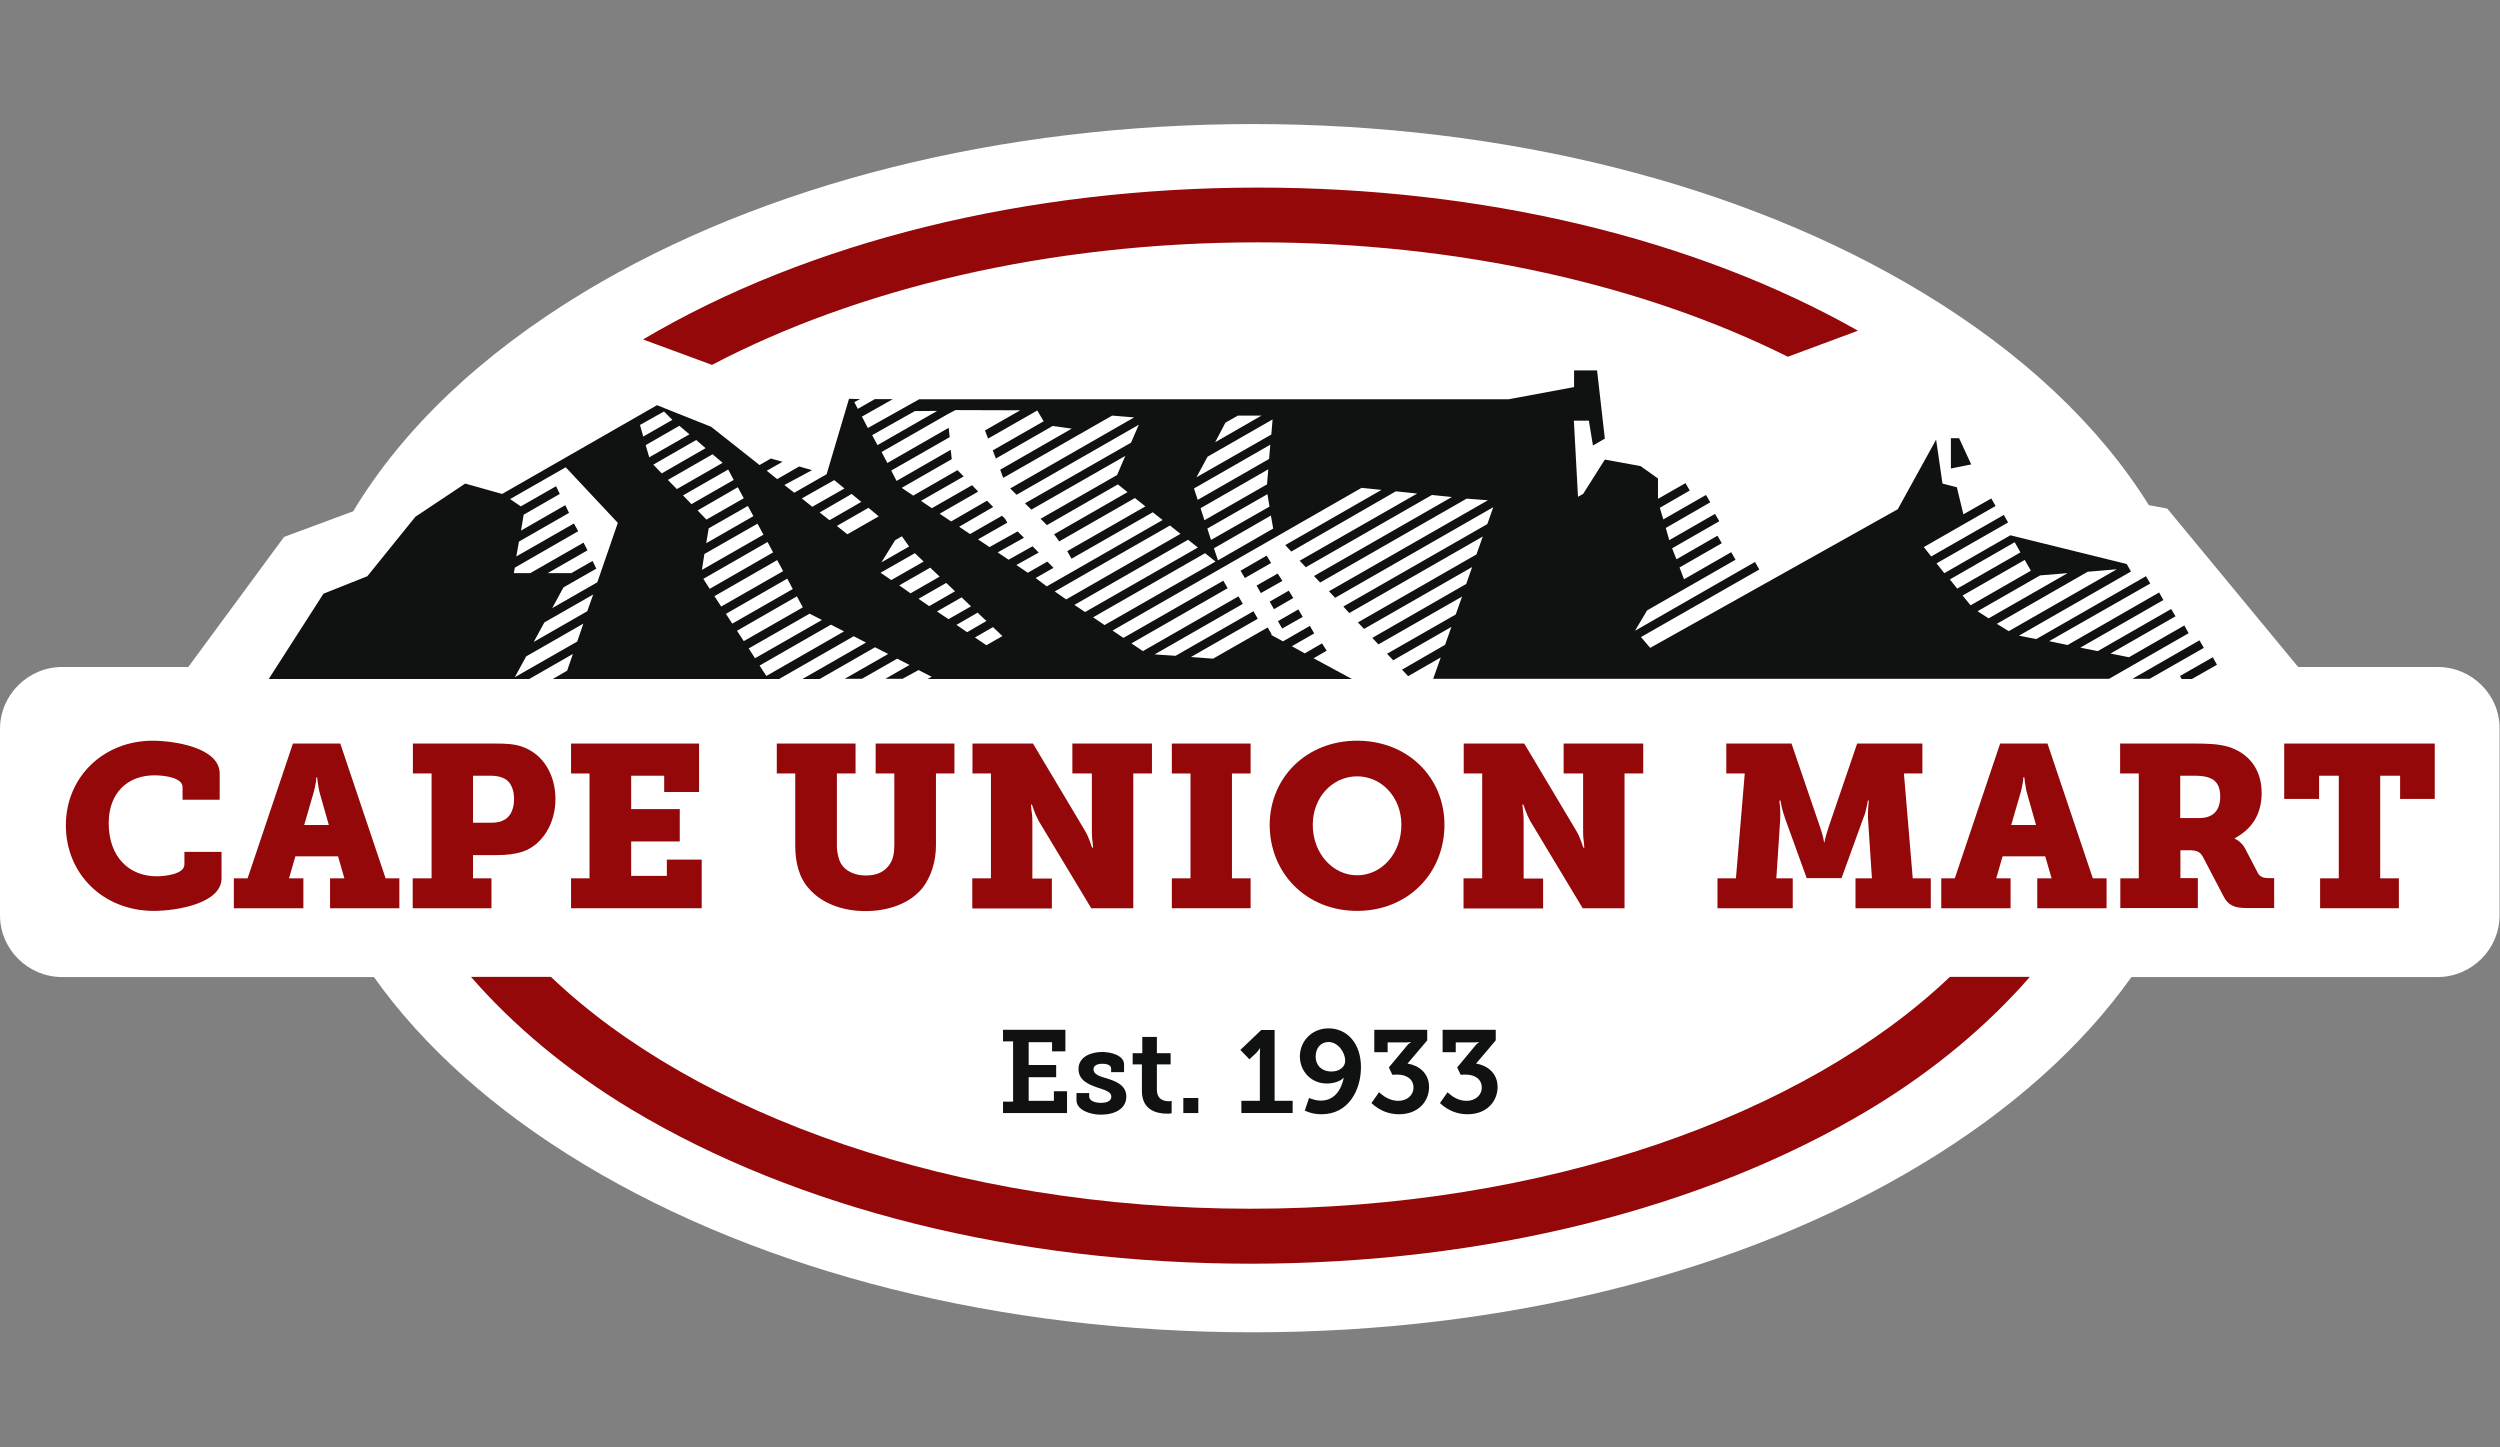
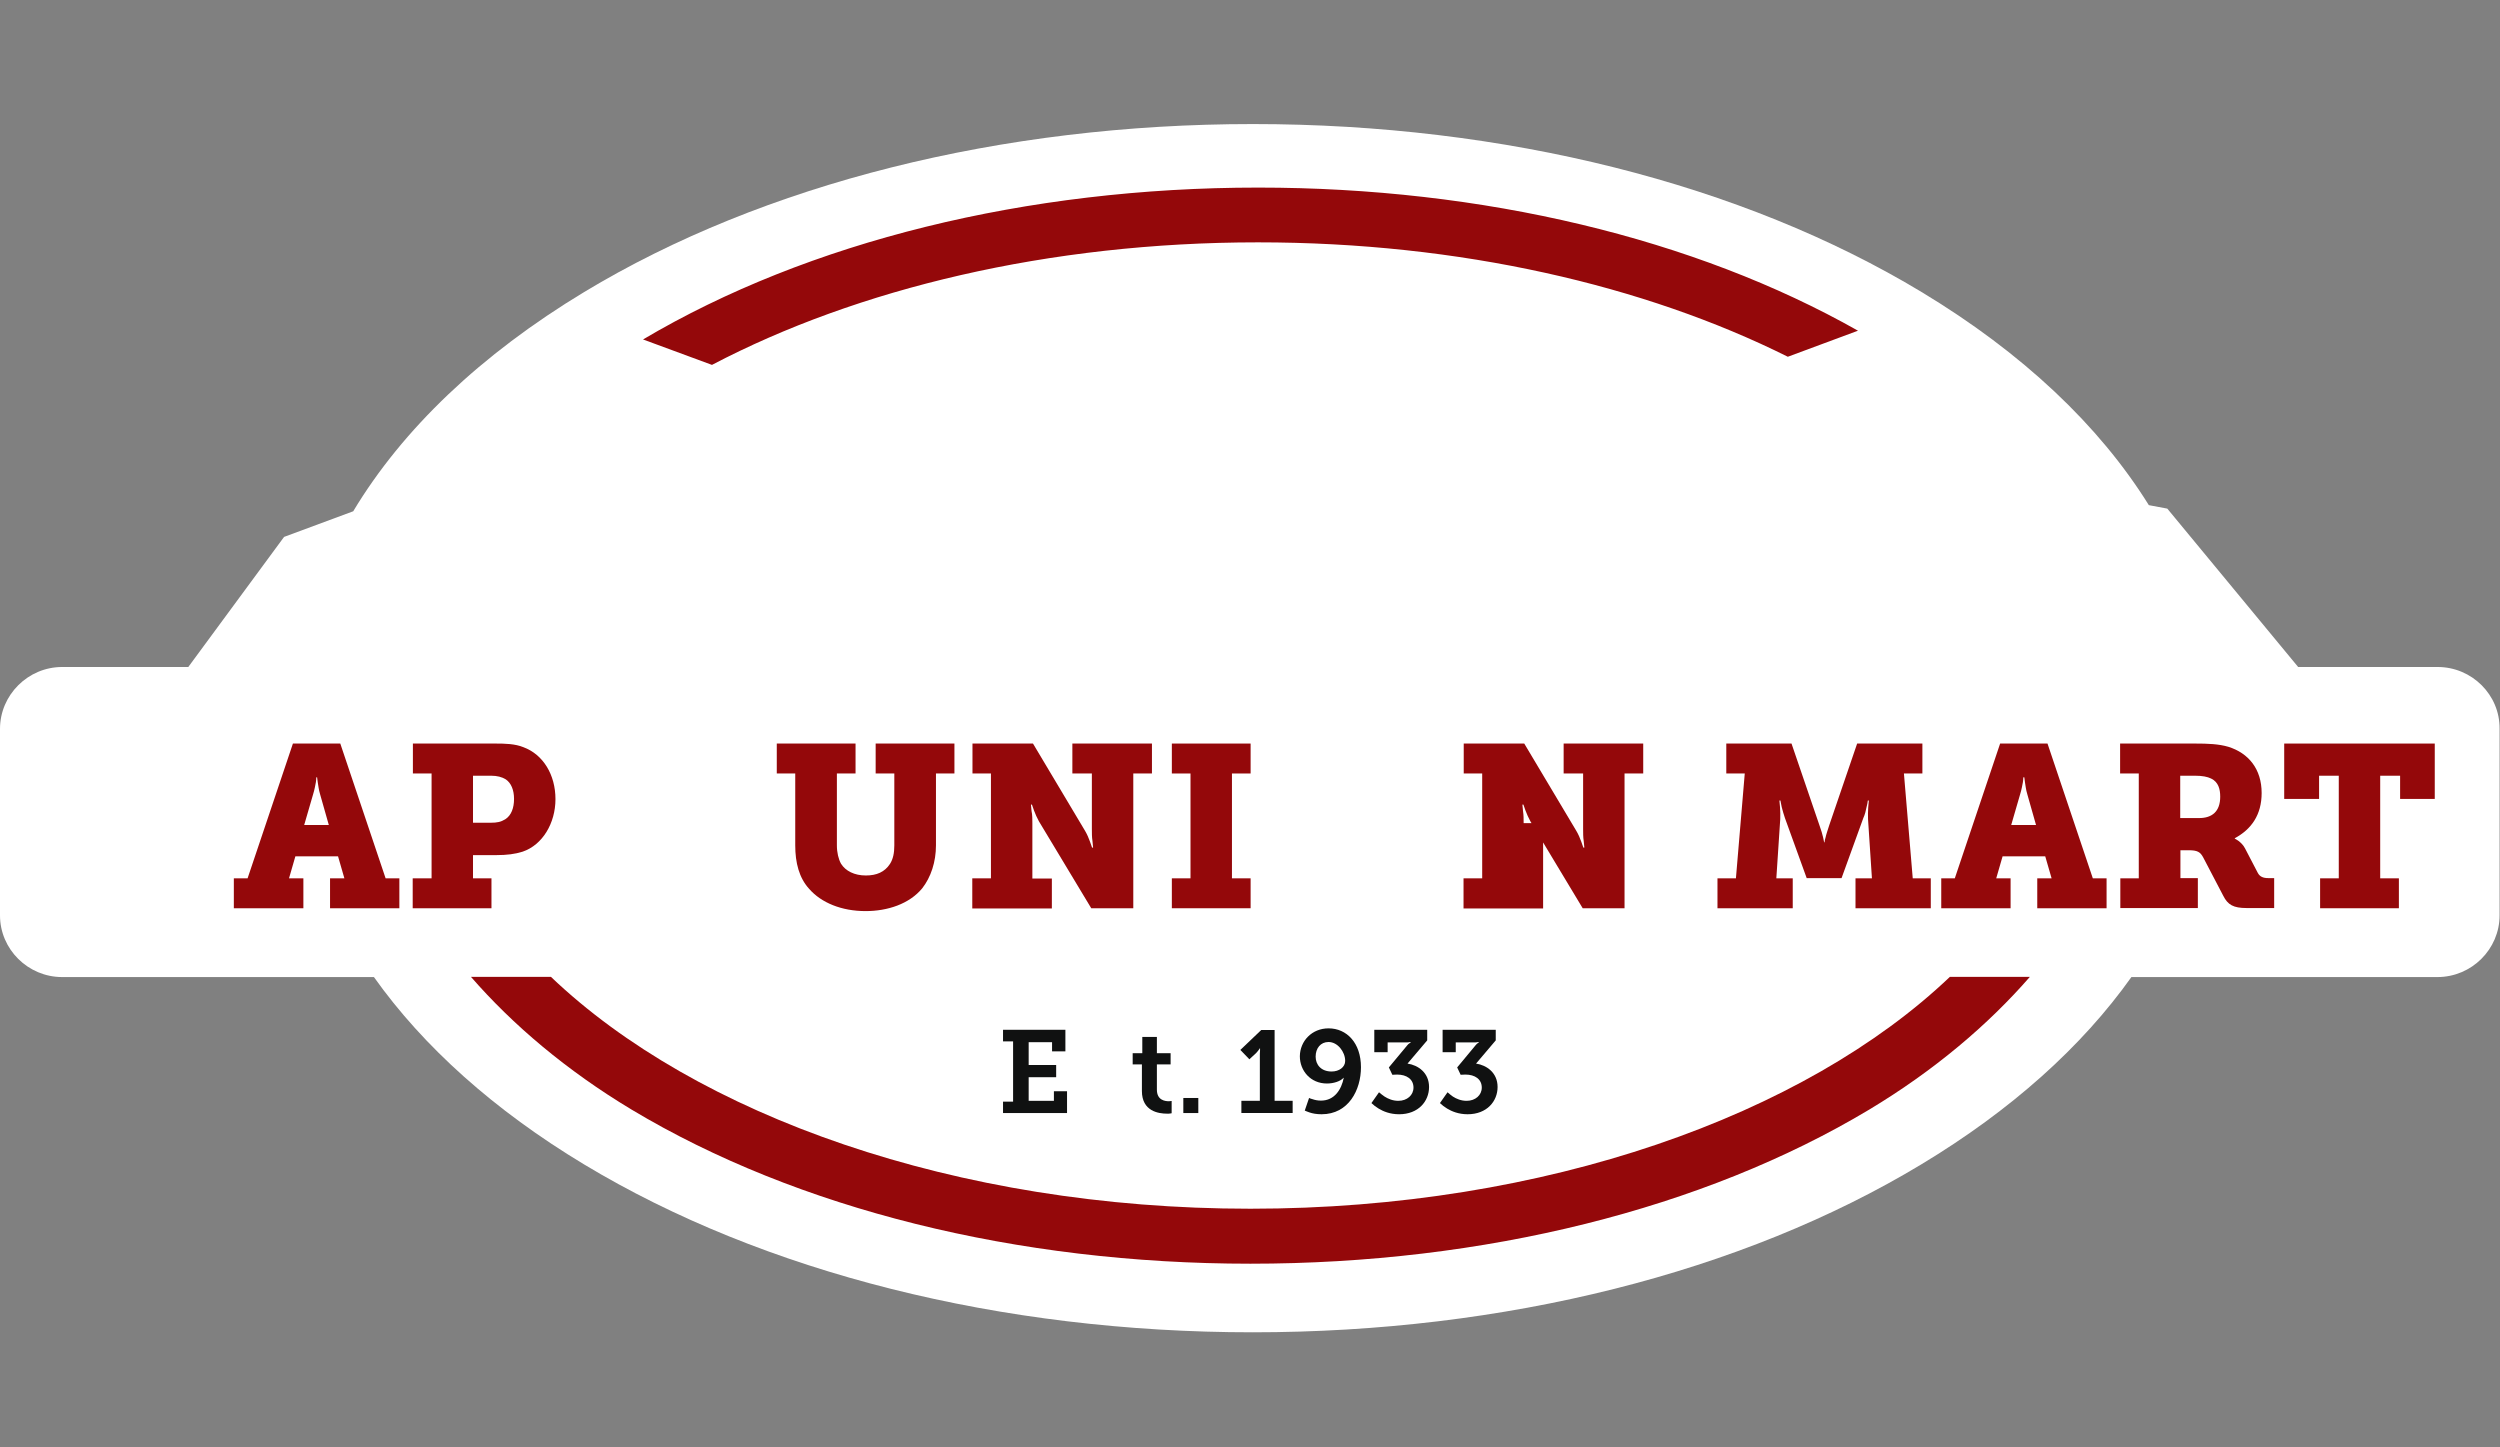
<svg xmlns="http://www.w3.org/2000/svg" xmlns:xlink="http://www.w3.org/1999/xlink" viewBox="0 0 114 66" focusable="false" class="chakra-icon css-gm1zi" aria-hidden="true" width="114" height="66">
  <rect x="0" y="0" width="114" height="66" fill="#808080" stroke="none" />
  <defs>
    <symbol viewBox="0 0 114 66" fill="none" id="brand-logo">
      <path d="M111.157 30.415H104.796L98.829 23.193L97.987 23.035C95.723 19.396 92.225 16.091 87.623 13.316C79.439 8.377 68.608 5.657 57.131 5.657C45.654 5.657 34.823 8.377 26.639 13.316C21.924 16.166 18.361 19.563 16.107 23.314L12.954 24.483L8.586 30.415H2.834C1.281 30.415 0 31.687 0 33.237V41.741C0 43.291 1.281 44.554 2.834 44.554H17.051C19.305 47.728 22.532 50.625 26.629 53.094C34.823 58.033 45.645 60.753 57.122 60.753C68.598 60.753 79.43 58.033 87.614 53.094C91.711 50.625 94.938 47.728 97.192 44.554H111.147C112.709 44.554 113.981 43.282 113.981 41.741V33.237C114 31.687 112.719 30.415 111.157 30.415Z" fill="#FFFFFF" />
      <path d="M21.476 44.545C23.374 46.727 25.834 48.815 28.799 50.597C36.357 55.128 46.375 57.625 57.019 57.625C67.663 57.625 77.681 55.128 85.238 50.597C88.203 48.815 90.663 46.727 92.562 44.545H88.914C82.311 50.839 70.488 55.118 57.019 55.118C43.55 55.118 31.718 50.839 25.123 44.545H21.476Z" fill="#94080A" />
      <path d="M32.466 16.639C39.088 13.167 47.815 11.051 57.365 11.051C66.568 11.051 74.996 13.01 81.525 16.268L84.724 15.08C77.278 10.865 67.607 8.554 57.374 8.554C46.814 8.554 36.862 11.014 29.323 15.479L32.466 16.639Z" fill="#94080A" />
-       <path d="M58.468 28.661L58.272 28.326L59.207 27.788L59.404 28.131L58.468 28.661ZM100.297 29.199L97.239 30.954H98.024L100.494 29.543L100.297 29.199ZM100.905 29.97L99.409 30.824L99.483 30.963H99.951L101.092 30.313L100.905 29.97ZM99.802 28.874L96.172 30.954H65.353L65.699 29.979L64.212 30.833L63.931 30.536L65.895 29.403L66.185 28.586L63.529 30.109L63.248 29.812L66.382 28.02L66.671 27.203L62.855 29.385L62.575 29.088L66.859 26.628L67.13 25.857L62.2 28.679L61.92 28.382L67.326 25.282L67.616 24.465L61.527 27.955L61.256 27.658L67.822 23.898L68.093 23.128L60.882 27.259L60.601 26.962L67.85 22.812L66.877 22.738L60.199 26.563L59.918 26.266L66.204 22.664L65.296 22.571L59.544 25.866L59.264 25.569L64.623 22.506L63.65 22.404L58.88 25.152L58.609 24.855L62.996 22.339L62.088 22.246L50.733 28.753L51.229 29.088L55.784 26.479L55.98 26.823L51.594 29.338L52.117 29.691L56.476 27.194L56.673 27.537L52.651 29.84L53.605 29.905L57.159 27.872L57.355 28.215L54.306 29.96L55.316 30.035L57.804 28.614L57.992 28.93L57.954 28.948L58.506 29.245L59.731 28.54L59.928 28.884L58.908 29.468L59.497 29.793L60.283 29.338L60.498 29.672L59.9 30.016L61.649 30.963H44.953H44.167H43.091H42.296L42.483 30.861L41.885 30.554L41.155 30.954H40.37L41.473 30.322L40.912 30.035L39.303 30.954H38.518L40.501 29.821L39.902 29.515L37.377 30.963H36.591L39.49 29.301L38.929 29.013L35.525 30.963H25.208L25.862 30.582L26.124 29.821L24.132 30.963H23.346H22.205H21.419H12.253L14.75 27.073L16.752 26.275L18.941 23.564L21.214 22.051L22.897 22.524L29.959 18.477L32.428 19.461L34.636 21.206L35.15 20.909L35.684 21.058L34.963 21.466L35.44 21.847L36.441 21.271L37.03 21.438L35.768 22.116L36.217 22.469L37.694 21.624L38.714 18.189H38.882L39.219 18.199L38.957 18.338L39.116 18.644L39.892 18.199H40.716L39.303 18.997L39.575 19.517L41.913 18.208H43.961H50.069H68.785L71.778 17.651V16.89H72.826L73.181 20L72.639 20.315L72.452 19.183H71.769L71.956 22.654L72.19 22.524L73.181 20.956L74.809 21.253L75.604 21.819V22.747L76.857 22.032L77.054 22.367L75.688 23.156L75.847 23.685L77.793 22.571L77.989 22.905L75.96 24.075L76.118 24.632L78.204 23.434L78.401 23.768L76.249 25.003L76.446 25.504L78.317 24.428L78.513 24.771L76.586 25.876L76.792 26.414L78.943 25.18L79.14 25.523L75.108 27.834L74.566 28.744L74.575 28.753L80.028 25.625L80.225 25.969L74.828 29.051L75.249 29.543L86.538 23.221L88.287 20.046L88.577 22.051L89.232 22.218L89.531 23.453L90.803 22.729L91 23.072L87.726 24.947L88.063 25.374L91.374 23.481L91.57 23.824L88.306 25.69L88.662 26.136L91.673 24.409L96.977 25.718L97.173 26.061L92.066 28.986L92.852 29.143L97.856 26.275L98.052 26.609L93.441 29.236L94.283 29.413L98.455 27.017L98.651 27.361L94.863 29.533L95.658 29.691L99.006 27.77L99.203 28.104L96.238 29.802L97.08 29.97L99.605 28.521L99.802 28.874ZM55.41 20.167L57.524 18.951H56.448L55.878 19.275L55.41 20.167ZM54.559 21.763L57.973 19.814L58.029 19.127L55.064 20.826L54.559 21.763ZM54.447 22.274L54.615 22.794L57.87 20.928L57.926 20.278L54.447 22.274ZM55.054 24.103L55.223 24.622L57.889 23.1L57.795 22.534L55.054 24.103ZM57.776 22.088L57.833 21.401L54.746 23.174L54.923 23.722L57.776 22.088ZM39.771 19.842L40.014 20.297L42.736 18.737L41.717 18.746L39.771 19.842ZM37.377 23.369L37.825 23.722L39.275 22.887L38.836 22.524L37.377 23.369ZM36.563 22.729L37.04 23.109L38.508 22.274L38.041 21.893L36.563 22.729ZM34.103 23.072L32.316 24.093L32.204 24.771L34.355 23.536L34.103 23.072ZM26.601 28.438L23.992 29.933L23.477 30.879L26.321 29.255L26.601 28.438ZM27.05 27.11L24.824 28.382L24.338 29.273L26.779 27.872L27.05 27.11ZM28.173 23.843L25.797 21.308L23.262 22.757L23.748 23.091L25.357 22.172L25.526 22.524L23.879 23.471L23.758 24.195L25.778 23.035L25.947 23.388L23.664 24.697L23.543 25.374L26.171 23.871L26.367 24.223L23.477 25.885L23.43 26.136H24.179L26.611 24.743L26.788 25.096L24.974 26.136H26.049L27.022 25.579L27.191 25.931L25.694 26.785L25.18 27.732L27.237 26.553L28.173 23.843ZM29.332 19.907L30.661 19.145L30.277 18.765L29.183 19.378L29.332 19.907ZM29.604 20.854L31.437 19.805L30.979 19.415L29.445 20.297L29.604 20.854ZM30.174 21.587L32.176 20.436L31.746 20.064L29.791 21.188L30.174 21.587ZM30.866 22.302L32.952 21.104L32.494 20.714L30.455 21.884L30.866 22.302ZM31.53 22.989L33.457 21.884L33.205 21.41L31.147 22.59L31.53 22.989ZM31.811 23.276L32.213 23.694L33.916 22.72L33.644 22.218L31.811 23.276ZM32.008 25.987L34.814 24.381L34.542 23.88L32.12 25.263L32.008 25.987ZM32.363 26.851L35.253 25.189L35.001 24.715L32.073 26.396L32.363 26.851ZM32.887 27.658L35.712 26.043L35.44 25.541L32.578 27.185L32.887 27.658ZM33.392 28.438L36.151 26.86L35.899 26.386L33.102 27.992L33.392 28.438ZM33.916 29.236L36.609 27.695L36.338 27.194L33.607 28.763L33.916 29.236ZM34.43 30.016L37.479 28.271L36.918 27.983L34.14 29.57L34.43 30.016ZM38.489 28.791L37.891 28.484L34.636 30.35L34.945 30.824L38.489 28.791ZM40.07 23.546L39.603 23.156L38.162 23.982L38.639 24.363L40.07 23.546ZM42.119 25.607L41.717 25.226L40.154 26.117L40.641 26.451L42.119 25.607ZM41.455 24.92L41.127 24.455L40.819 24.632L40.192 25.644L41.455 24.92ZM41.52 27.055L42.848 26.294L42.418 25.885L41.006 26.693L41.52 27.055ZM43.55 26.962L43.148 26.581L41.885 27.305L42.371 27.64L43.55 26.962ZM43.25 28.234L44.279 27.649L43.849 27.24L42.727 27.881L43.25 28.234ZM44.981 28.317L44.579 27.937L43.615 28.494L44.102 28.828L44.981 28.317ZM45.71 29.004L45.28 28.596L44.457 29.069L44.981 29.422L45.71 29.004ZM47.731 26.739L49.452 25.755L53.015 23.713L52.566 23.36L48.862 25.477L48.666 25.133L52.23 23.091L51.753 22.71L48.301 24.688L48.068 24.363L51.416 22.441L50.976 22.088L47.74 23.945L47.45 23.657L50.939 21.661L51.313 20.789L47.029 23.239L46.739 22.951L51.575 20.185L51.93 19.368L46.356 22.562L46.066 22.274L51.715 19.034L50.715 18.951L45.748 21.791L45.608 21.42L48.872 19.545L48.002 19.424L45.411 20.909L45.271 20.538L47.59 19.21L47.3 18.718L45.056 20L44.915 19.628L46.524 18.709L43.568 18.7L43.232 18.876L40.201 20.612L40.463 21.113L43.26 19.508L43.306 19.934L40.641 21.457L40.884 21.93L43.353 20.51L43.4 20.937L41.118 22.246L41.642 22.599L43.662 21.438L43.943 21.726L41.997 22.84L42.493 23.174L44.326 22.125L44.569 22.376L44.597 22.422L42.848 23.425L43.372 23.778L45.009 22.831L45.289 23.119L43.737 24.019L44.233 24.353L45.692 23.518L45.832 23.657L45.935 23.833L44.597 24.595L45.121 24.947L46.403 24.233L46.693 24.52L45.495 25.189L45.991 25.523L47.085 24.91L47.366 25.198L46.346 25.764L46.87 26.117L47.759 25.607L48.039 25.894L47.226 26.358L47.731 26.739ZM48.619 27.333L53.829 24.344L53.352 23.963L49.648 26.08L48.096 26.971L48.619 27.333ZM49.48 27.909L54.624 24.966L54.175 24.613L48.993 27.584L49.48 27.909ZM55.429 25.607L54.952 25.226L49.845 28.15L50.368 28.503L55.429 25.607ZM58.057 24.103L57.954 23.509L55.354 25.003L55.541 25.551L58.057 24.103ZM89.251 26.841L92.132 25.189L91.87 24.725L88.914 26.423L89.251 26.841ZM89.859 27.602L92.609 26.024L92.328 25.532L89.494 27.157L89.859 27.602ZM90.682 28.197L94.283 26.136L93.03 26.238L90.177 27.872L90.682 28.197ZM91.599 28.781L96.528 25.959L95.2 26.071L91.056 28.447L91.599 28.781ZM58.974 27.268L58.768 26.934L57.898 27.435L58.094 27.779L58.974 27.268ZM58.478 26.488L58.263 26.154L57.299 26.702L57.496 27.045L58.478 26.488ZM56.57 26.024L56.766 26.358L57.963 25.672L57.758 25.337L56.57 26.024ZM89.335 19.981H88.961V21.364L89.887 21.178L89.335 19.981Z" fill="#101111" />
-       <path d="M6.959 33.776C7.876 33.776 10.018 34.064 10.018 35.28V36.468H8.325V35.893C8.325 35.475 7.548 35.355 7.043 35.355C5.818 35.355 4.957 36.153 4.957 37.536C4.957 39.086 5.893 39.959 7.146 39.959C7.483 39.959 8.409 39.875 8.409 39.42V38.845H10.102V40.052C10.102 41.194 8.063 41.537 7.015 41.537C4.696 41.537 3.003 39.838 3.003 37.638C3.003 35.401 4.752 33.776 6.959 33.776Z" fill="#94080A" />
      <path d="M10.663 40.052H11.29L13.357 33.906H15.517L17.584 40.052H18.211V41.416H15.05V40.052H15.704L15.415 39.049H13.469L13.179 40.052H13.834V41.416H10.663V40.052ZM14.994 37.62L14.601 36.236C14.526 35.995 14.517 35.809 14.489 35.67L14.46 35.447H14.423C14.423 35.522 14.414 35.596 14.404 35.67C14.376 35.809 14.348 35.995 14.273 36.236L13.871 37.62H14.994Z" fill="#94080A" />
      <path d="M18.828 40.052H19.68V35.271H18.828V33.906H22.598C23.028 33.906 23.486 33.916 23.87 34.073C24.768 34.407 25.329 35.327 25.329 36.441C25.329 37.536 24.74 38.529 23.832 38.836C23.486 38.947 23.103 38.993 22.645 38.993H21.569V40.052H22.411V41.416H18.819V40.052H18.828ZM22.373 37.517C22.673 37.517 22.841 37.48 23.038 37.36C23.318 37.183 23.44 36.84 23.44 36.431C23.44 36.023 23.309 35.707 23.066 35.54C22.888 35.429 22.663 35.373 22.401 35.373H21.569V37.517H22.373Z" fill="#94080A" />
-       <path d="M26.04 40.052H26.882V35.271H26.04V33.906H31.877V36.116H30.287V35.373H28.781V36.895H30.997V38.371H28.781V39.94H30.408V39.198H31.998V41.416H26.04V40.052Z" fill="#94080A" />
      <path d="M36.273 35.271H35.421V33.906H39.013V35.271H38.162V38.548C38.162 38.882 38.237 39.179 38.349 39.383C38.555 39.718 38.966 39.922 39.481 39.922C39.977 39.922 40.341 39.764 40.584 39.393C40.725 39.17 40.781 38.901 40.781 38.548V35.271H39.93V33.906H43.522V35.271H42.68V38.548C42.68 39.309 42.446 40.005 42.053 40.507C41.464 41.221 40.472 41.546 39.471 41.546C38.377 41.546 37.451 41.166 36.899 40.534C36.441 40.033 36.263 39.346 36.263 38.548V35.271H36.273Z" fill="#94080A" />
      <path d="M44.345 40.052H45.187V35.271H44.345V33.906H47.104L49.48 37.889C49.573 38.047 49.648 38.223 49.704 38.381L49.798 38.65H49.845L49.817 38.353C49.789 38.186 49.789 37.972 49.789 37.805V35.271H48.9V33.906H52.529V35.271H51.678V41.416H49.761L47.375 37.452C47.291 37.295 47.207 37.118 47.151 36.96L47.057 36.691H47.011L47.039 36.988C47.076 37.155 47.076 37.369 47.076 37.536V40.061H47.965V41.426H44.336V40.052H44.345Z" fill="#94080A" />
      <path d="M53.436 40.052H54.287V35.271H53.436V33.906H57.028V35.271H56.177V40.052H57.028V41.416H53.436V40.052Z" fill="#94080A" />
-       <path d="M61.883 33.776C64.202 33.776 65.867 35.457 65.867 37.61C65.867 39.82 64.202 41.537 61.883 41.537C59.563 41.537 57.898 39.81 57.898 37.61C57.907 35.457 59.572 33.776 61.883 33.776ZM61.883 39.913C62.996 39.913 63.903 38.928 63.903 37.61C63.903 36.348 62.996 35.401 61.883 35.401C60.77 35.401 59.862 36.348 59.862 37.61C59.862 38.919 60.779 39.913 61.883 39.913Z" fill="#94080A" />
-       <path d="M66.746 40.052H67.588V35.271H66.746V33.906H69.506L71.881 37.889C71.975 38.047 72.05 38.223 72.106 38.381L72.2 38.65H72.246L72.218 38.353C72.19 38.186 72.19 37.972 72.19 37.805V35.271H71.302V33.906H74.931V35.271H74.079V41.416H72.171L69.786 37.452C69.702 37.295 69.618 37.118 69.562 36.96L69.468 36.691H69.421L69.45 36.988C69.478 37.155 69.478 37.369 69.478 37.536V40.061H70.366V41.426H66.737V40.052H66.746Z" fill="#94080A" />
+       <path d="M66.746 40.052H67.588V35.271H66.746V33.906H69.506L71.881 37.889C71.975 38.047 72.05 38.223 72.106 38.381L72.2 38.65H72.246L72.218 38.353C72.19 38.186 72.19 37.972 72.19 37.805V35.271H71.302V33.906H74.931V35.271H74.079V41.416H72.171L69.786 37.452C69.702 37.295 69.618 37.118 69.562 36.96L69.468 36.691H69.421L69.45 36.988C69.478 37.155 69.478 37.369 69.478 37.536H70.366V41.426H66.737V40.052H66.746Z" fill="#94080A" />
      <path d="M78.335 40.052H79.158L79.561 35.271H78.719V33.906H81.693L82.965 37.629C83.049 37.87 83.106 38.047 83.134 38.186C83.152 38.26 83.162 38.334 83.18 38.409H83.199C83.208 38.334 83.218 38.26 83.246 38.186C83.274 38.047 83.339 37.87 83.414 37.629L84.686 33.906H87.661V35.271H86.819L87.221 40.052H88.044V41.416H84.611V40.052H85.36L85.182 37.35C85.173 37.193 85.182 36.979 85.191 36.812L85.219 36.505H85.173C85.163 36.598 85.145 36.691 85.117 36.793C85.088 36.951 85.042 37.146 84.967 37.304L83.975 40.042H82.385L81.394 37.304C81.338 37.146 81.282 36.942 81.244 36.793C81.225 36.7 81.207 36.608 81.188 36.505H81.141L81.169 36.812C81.179 36.979 81.188 37.193 81.179 37.35L81.001 40.052H81.749V41.416H78.317V40.052H78.335Z" fill="#94080A" />
      <path d="M88.512 40.052H89.139L91.206 33.906H93.366L95.433 40.052H96.06V41.416H92.899V40.052H93.553L93.263 39.049H91.318L91.028 40.052H91.683V41.416H88.521V40.052H88.512ZM92.843 37.62L92.45 36.236C92.375 35.995 92.365 35.809 92.338 35.67L92.309 35.447H92.263C92.263 35.522 92.253 35.596 92.244 35.67C92.216 35.809 92.188 35.995 92.113 36.236L91.711 37.62H92.843Z" fill="#94080A" />
      <path d="M96.677 40.052H97.528V35.271H96.677V33.906H100.101C100.681 33.906 101.176 33.925 101.616 34.055C102.533 34.343 103.131 35.067 103.131 36.162C103.131 37.155 102.664 37.815 101.906 38.223V38.242C101.962 38.269 102.018 38.306 102.074 38.344C102.168 38.418 102.289 38.52 102.374 38.687L102.954 39.801C103.047 39.977 103.197 40.042 103.44 40.042H103.702V41.407H102.448C101.84 41.407 101.588 41.258 101.382 40.85L100.465 39.096C100.335 38.854 100.204 38.771 99.811 38.771H99.427V40.042H100.222V41.407H96.687V40.052H96.677ZM100.278 37.304C100.868 37.304 101.242 37.007 101.242 36.329C101.242 35.986 101.158 35.661 100.83 35.503C100.662 35.419 100.419 35.373 100.101 35.373H99.418V37.304H100.278Z" fill="#94080A" />
      <path d="M105.797 40.052H106.648V35.373H105.75V36.431H104.16V33.906H111.025V36.431H109.445V35.373H108.537V40.052H109.389V41.416H105.797V40.052Z" fill="#94080A" />
      <path d="M45.738 50.235H46.197V47.487H45.738V46.958H48.582V47.942H47.974V47.524H46.907V48.564H48.161V49.121H46.907V50.198H48.058V49.761H48.657V50.755H45.738V50.235Z" fill="#101111" />
-       <path d="M49.087 49.845H49.667V50.003C49.667 50.188 49.919 50.291 50.209 50.291C50.481 50.291 50.677 50.198 50.677 50.012C50.677 49.789 50.415 49.715 50.05 49.594C49.648 49.455 49.18 49.269 49.18 48.749C49.18 48.174 49.77 47.97 50.265 47.97C50.658 47.97 51.257 48.127 51.257 48.536V48.889H50.668V48.731C50.668 48.582 50.509 48.508 50.265 48.508C50.05 48.508 49.863 48.582 49.863 48.759C49.863 48.982 50.135 49.084 50.443 49.167C50.864 49.297 51.36 49.474 51.36 50.003C51.36 50.56 50.836 50.829 50.2 50.829C49.704 50.829 49.087 50.615 49.087 50.17V49.845Z" fill="#101111" />
      <path d="M52.071 48.536H51.65V48.026H52.089V47.283H52.754V48.026H53.38V48.536H52.754V49.688C52.754 50.161 53.109 50.217 53.305 50.217C53.343 50.217 53.38 50.207 53.399 50.207H53.427V50.764L53.371 50.774C53.333 50.783 53.287 50.783 53.221 50.783C52.828 50.783 52.071 50.672 52.071 49.752V48.536Z" fill="#101111" />
      <path d="M54.643 50.068H53.96V50.755H54.643V50.068Z" fill="#101111" />
      <path d="M56.616 50.197H57.449V48.062C57.449 47.997 57.458 47.932 57.458 47.886V47.802H57.449L57.411 47.858C57.383 47.895 57.346 47.951 57.281 48.016L56.972 48.304L56.56 47.877L57.514 46.967H58.122V50.197H58.945V50.754H56.607V50.197H56.616Z" fill="#101111" />
      <path d="M60.582 46.893C61.406 46.893 62.06 47.552 62.06 48.666C62.06 49.696 61.499 50.81 60.264 50.81C60.031 50.81 59.843 50.773 59.713 50.727C59.628 50.699 59.563 50.671 59.497 50.643L59.694 50.067C59.741 50.086 59.797 50.114 59.853 50.123C59.956 50.16 60.087 50.188 60.236 50.188C60.854 50.188 61.172 49.678 61.275 49.148H61.265C61.125 49.306 60.816 49.408 60.508 49.408C59.759 49.408 59.273 48.824 59.273 48.164C59.282 47.468 59.825 46.893 60.582 46.893ZM60.723 48.861C61.059 48.861 61.34 48.666 61.34 48.378C61.34 47.96 60.994 47.515 60.582 47.515C60.218 47.515 59.993 47.802 59.993 48.183C59.993 48.545 60.236 48.861 60.723 48.861Z" fill="#101111" />
      <path d="M62.668 46.958H65.081V47.441L64.183 48.499C64.67 48.573 65.165 48.917 65.165 49.567C65.165 50.216 64.679 50.81 63.8 50.81C63.388 50.81 63.08 50.681 62.865 50.551C62.743 50.476 62.631 50.393 62.537 50.3L62.883 49.808C62.958 49.873 63.042 49.938 63.136 50.003C63.295 50.105 63.51 50.198 63.763 50.198C64.165 50.198 64.455 49.938 64.455 49.594C64.455 49.214 64.146 49 63.706 49C63.622 49 63.538 49.01 63.491 49.01L63.332 48.675L64.165 47.673C64.202 47.626 64.24 47.589 64.277 47.571L64.333 47.524V47.515C64.305 47.515 64.286 47.515 64.258 47.524C64.212 47.534 64.165 47.534 64.118 47.534H63.276V47.979H62.668V46.958Z" fill="#101111" />
      <path d="M65.792 46.958H68.206V47.441L67.308 48.499C67.794 48.573 68.29 48.917 68.29 49.567C68.29 50.216 67.803 50.81 66.924 50.81C66.513 50.81 66.204 50.681 65.989 50.551C65.867 50.476 65.755 50.393 65.661 50.3L66.007 49.808C66.073 49.873 66.166 49.938 66.251 50.003C66.41 50.105 66.625 50.198 66.877 50.198C67.279 50.198 67.569 49.938 67.569 49.594C67.569 49.214 67.261 49 66.821 49C66.737 49 66.653 49.01 66.606 49.01L66.447 48.675L67.279 47.673C67.317 47.626 67.354 47.589 67.382 47.571L67.439 47.524V47.515C67.41 47.515 67.392 47.515 67.364 47.524C67.317 47.534 67.27 47.534 67.223 47.534H66.382V47.979H65.783V46.958H65.792Z" fill="#101111" />
    </symbol>
  </defs>
  <use role="presentation" xlink:href="#brand-logo" />
</svg>